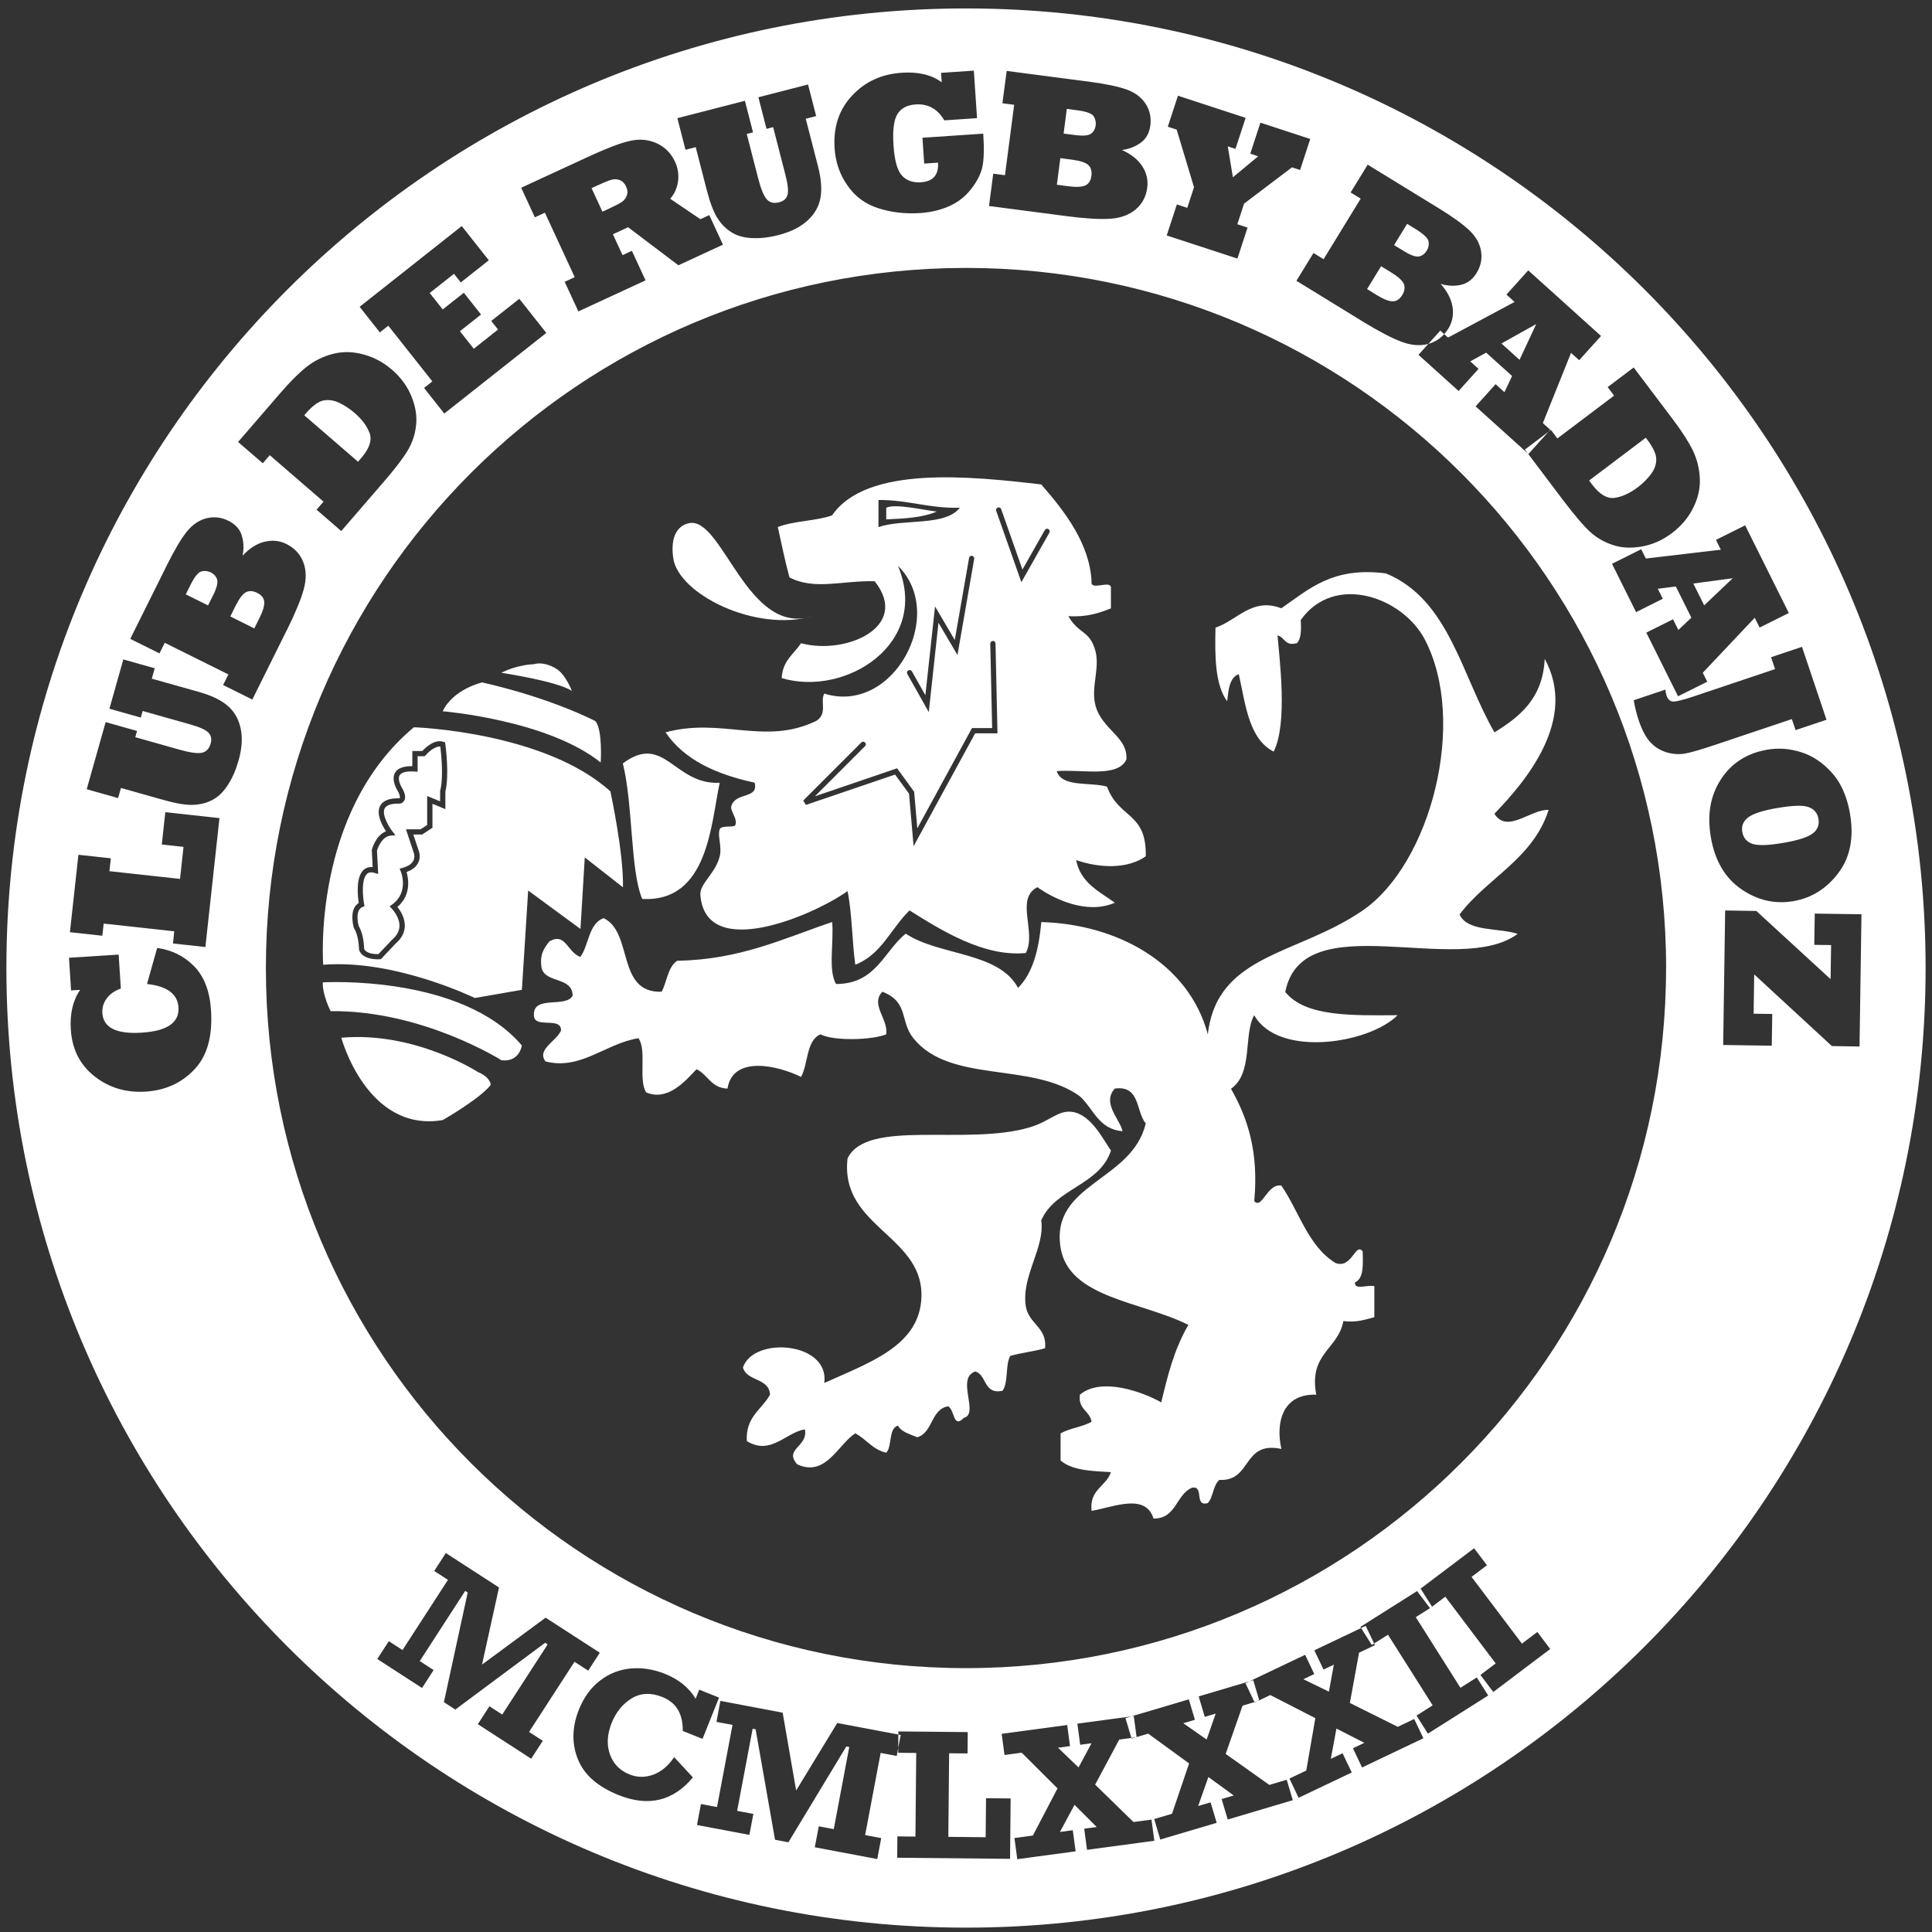
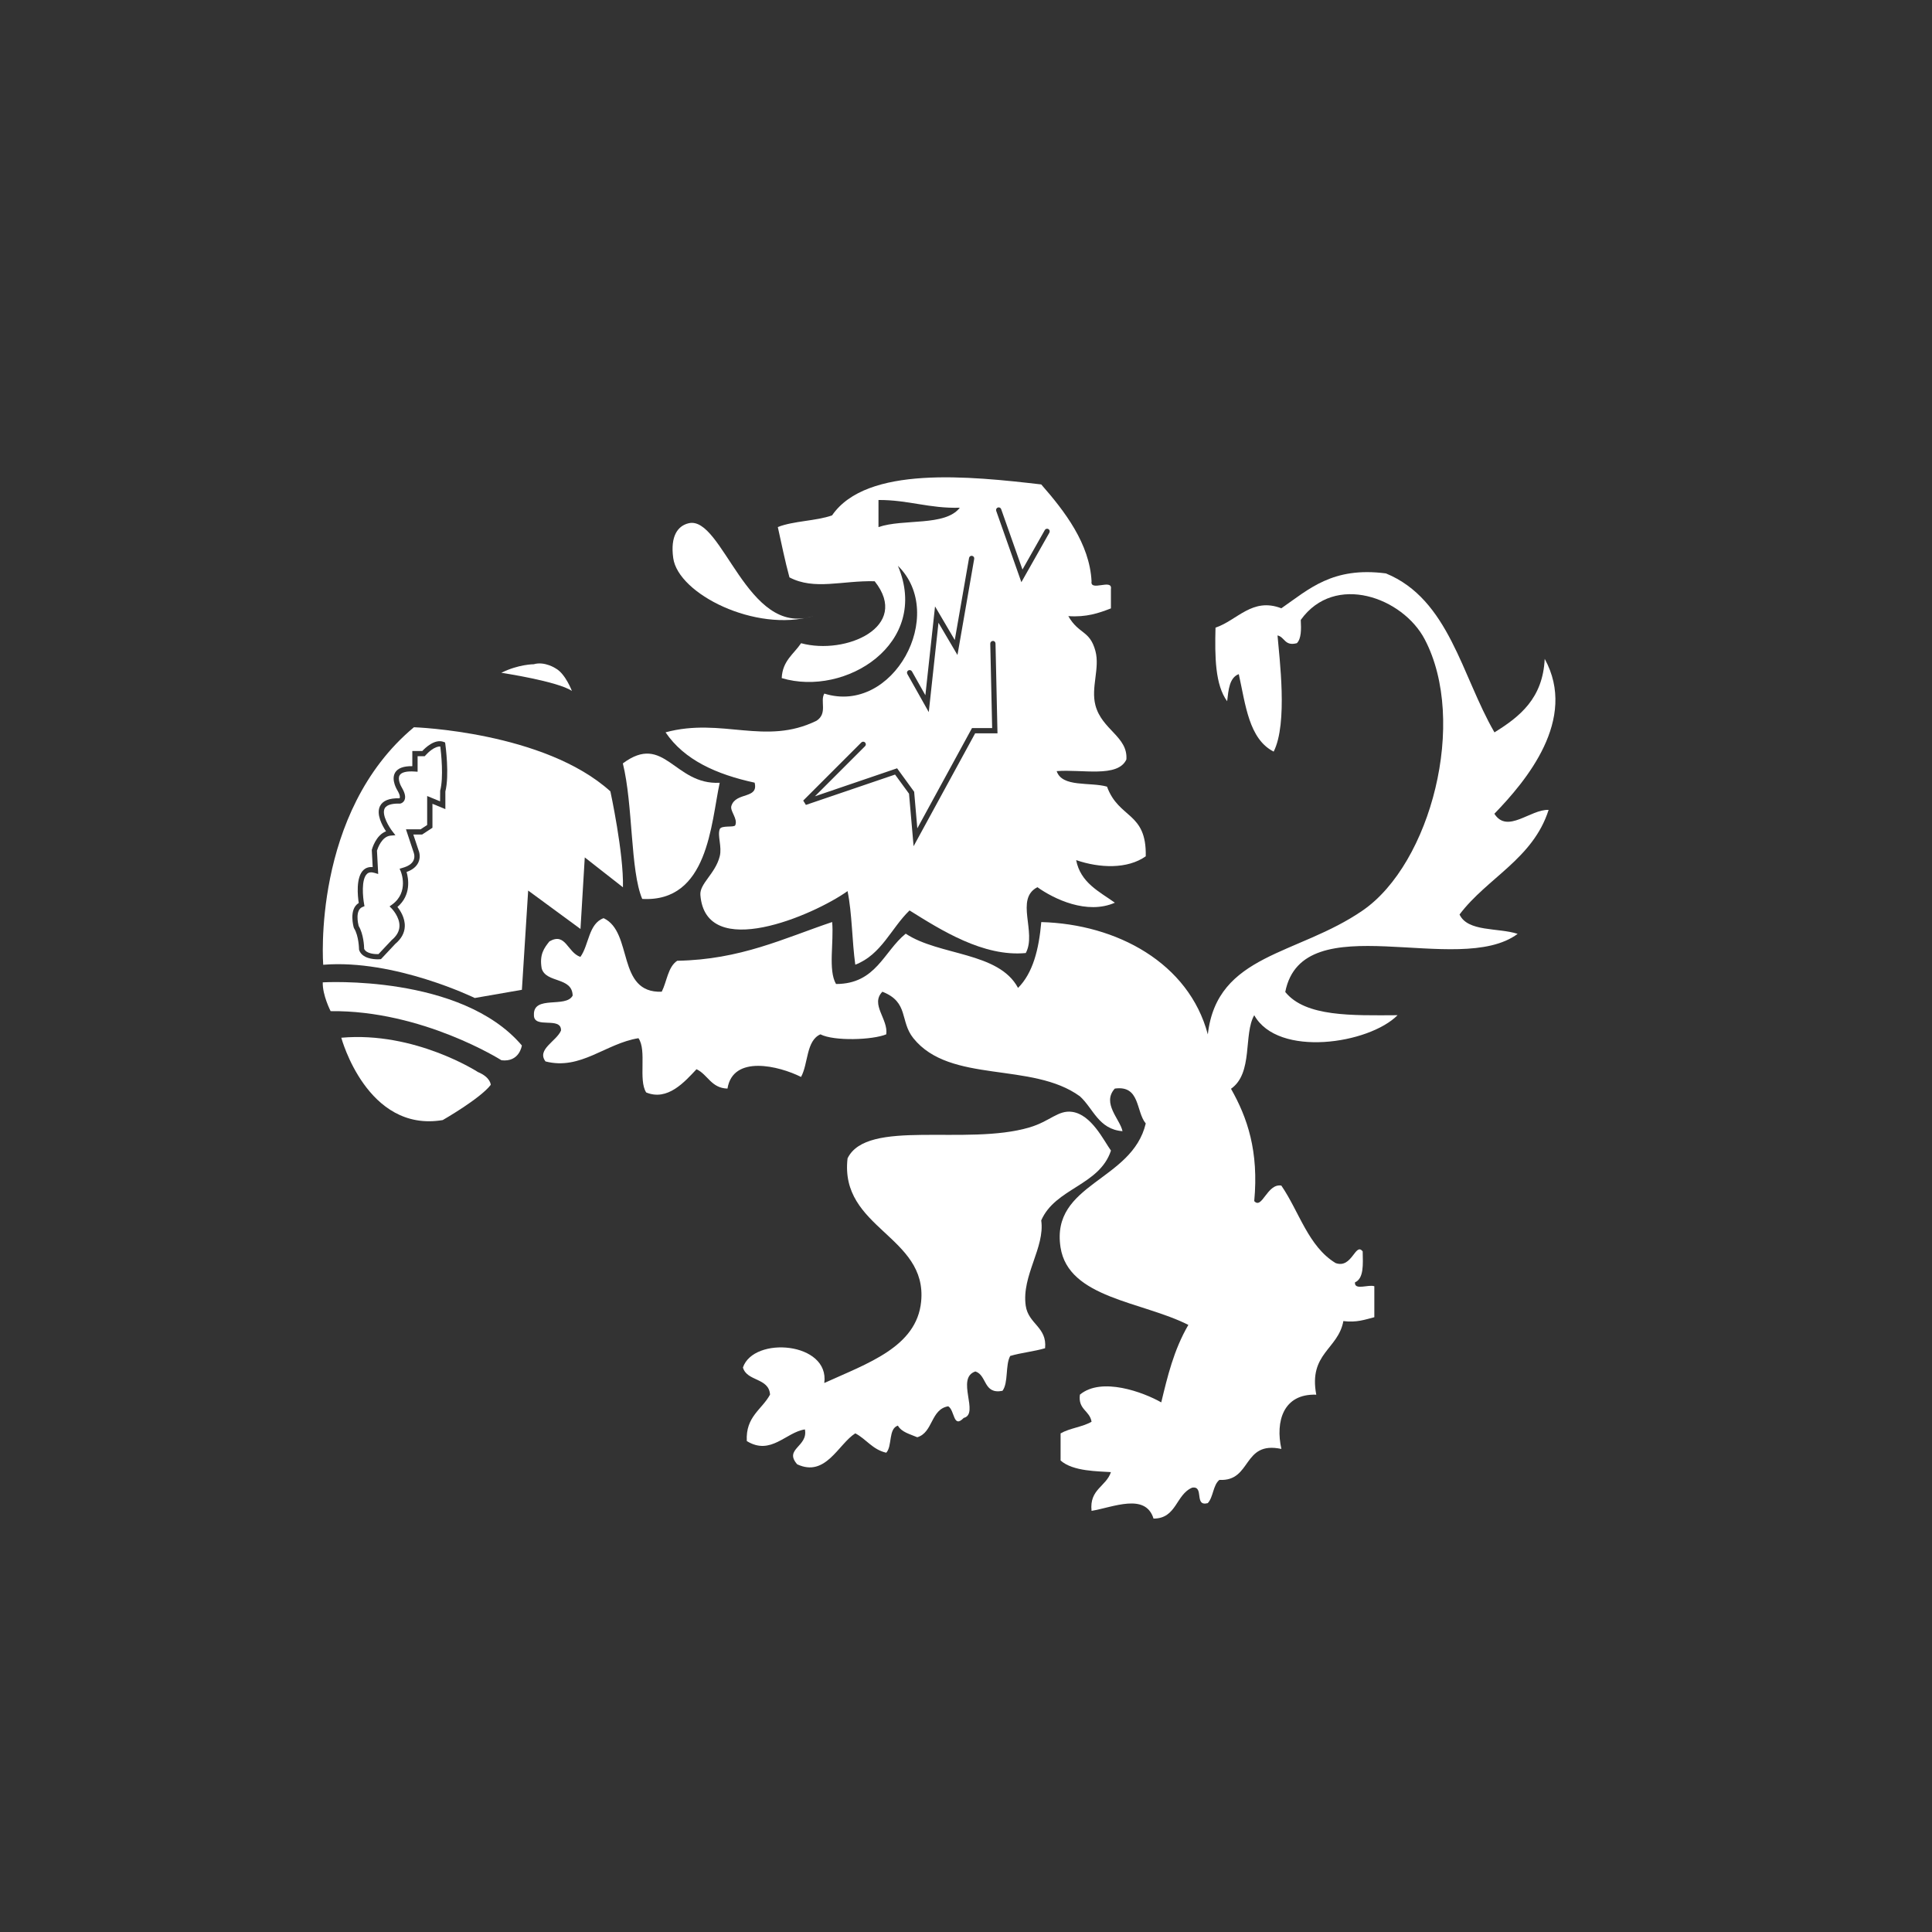
<svg xmlns="http://www.w3.org/2000/svg" width="151" height="151" viewBox="0 0 151 151" fill="none">
  <rect x="0" y="0" width="151" height="151" fill="#333333" stroke="none" />
  <g clip-path="url(#clip0_1233_551)">
-     <path fill-rule="evenodd" clip-rule="evenodd" d="M75.5 150.659C116.921 150.659 150.5 117.08 150.5 75.659C150.5 34.237 116.921 0.659 75.5 0.659C34.079 0.659 0.5 34.237 0.5 75.659C0.5 117.08 34.079 150.659 75.5 150.659ZM130.215 75.659C130.215 105.878 105.716 130.377 75.496 130.377C45.277 130.377 20.781 105.878 20.781 75.659C20.781 45.439 45.281 20.94 75.5 20.94C105.72 20.94 130.219 45.439 130.219 75.659H130.215ZM12.284 74.089L11.488 76.911L11.492 76.907C13.065 77.08 13.882 77.688 13.948 78.731C14.026 79.924 13.068 80.583 11.083 80.709C9.101 80.838 8.073 80.326 8 79.173C7.974 78.756 8.088 78.373 8.342 78.031C8.6 77.684 8.968 77.43 9.444 77.261L9.274 74.609L5.392 74.856L5.554 77.408L6.265 77.364C5.697 78.189 5.454 79.224 5.535 80.473C5.635 82.013 6.25 83.228 7.388 84.123C8.523 85.018 9.86 85.416 11.399 85.317C12.928 85.217 14.188 84.643 15.186 83.593C16.188 82.547 16.623 81.003 16.494 78.966C16.398 77.475 15.96 76.325 15.175 75.522C14.398 74.73 13.433 74.251 12.284 74.089ZM17.153 63.938L17.153 63.941L12.921 63.477L12.645 66.004L14.343 66.188L14.07 68.693L8.552 68.089L8.663 67.083L6.128 66.807L5.465 72.859L8 73.135L8.103 72.185L13.621 72.789L13.518 73.74L16.052 74.016L17.153 63.941L17.153 63.941V63.938ZM9.23 62.376L9.451 61.588V61.584L12.737 62.512C13.761 62.803 14.545 62.932 15.09 62.906C15.647 62.888 16.151 62.759 16.608 62.516C17.068 62.276 17.47 61.886 17.812 61.344C18.159 60.818 18.435 60.177 18.649 59.425C18.914 58.493 18.965 57.657 18.807 56.924C18.649 56.191 18.31 55.602 17.787 55.156C17.264 54.71 16.523 54.357 15.577 54.088L11.864 53.042L12.092 52.231L9.639 51.539L8.552 55.392L11.005 56.084L11.149 55.569L14.847 56.611C15.61 56.828 16.092 57.046 16.295 57.267C16.505 57.492 16.56 57.771 16.464 58.11C16.35 58.519 16.122 58.759 15.783 58.832C15.44 58.906 14.855 58.825 14.03 58.593L10.574 57.617L10.711 57.13L8.257 56.438L6.777 61.683L9.23 62.376ZM22.402 49.277L19.721 54.674L17.437 53.539L17.849 52.71L12.877 50.239L12.464 51.067L10.18 49.933L13.079 44.106C13.646 42.964 14.155 42.113 14.597 41.553C15.043 41.004 15.555 40.654 16.137 40.507C16.726 40.363 17.3 40.426 17.853 40.702C18.391 40.971 18.741 41.35 18.892 41.844C19.05 42.349 19.072 42.879 18.958 43.431C19.492 42.861 20.059 42.496 20.66 42.345C21.271 42.194 21.846 42.249 22.38 42.514C23.021 42.831 23.463 43.31 23.706 43.944C23.946 44.577 23.953 45.284 23.736 46.069C23.526 46.846 23.08 47.918 22.406 49.281L22.402 49.277ZM14.519 46.452L16.262 47.318L16.667 46.5C16.943 45.947 17.043 45.542 16.969 45.292C16.892 45.049 16.722 44.861 16.461 44.732C16.236 44.621 15.996 44.596 15.746 44.658C15.492 44.721 15.197 45.089 14.862 45.767L14.523 46.452H14.519ZM17.997 48.18L19.875 49.115L20.288 48.286C20.553 47.756 20.671 47.34 20.652 47.038C20.63 46.743 20.442 46.507 20.096 46.334C19.772 46.172 19.481 46.157 19.223 46.286C18.969 46.419 18.697 46.776 18.406 47.365L18 48.18H17.997ZM26.671 41.505L29.909 37.755V37.759C30.852 36.665 31.504 35.818 31.861 35.217C32.222 34.613 32.443 33.958 32.517 33.254C32.602 32.539 32.484 31.788 32.167 31C31.847 30.204 31.338 29.504 30.639 28.9C30.292 28.598 29.928 28.348 29.548 28.149C29.169 27.946 28.778 27.799 28.381 27.696C27.559 27.474 26.763 27.463 26.001 27.662C25.238 27.865 24.561 28.2 23.968 28.668C23.378 29.132 22.704 29.802 21.942 30.683L18.608 34.543L20.538 36.208L21.084 35.578L25.286 39.206L24.741 39.836L26.671 41.505ZM23.782 32.46L27.983 36.087L28.237 35.792C28.87 35.059 29.088 34.411 28.889 33.854C28.686 33.302 28.288 32.768 27.695 32.259C27.342 31.954 26.948 31.696 26.52 31.486C26.089 31.283 25.673 31.221 25.275 31.302C24.878 31.379 24.413 31.725 23.879 32.344L23.782 32.46ZM42.695 26.023L34.724 32.322L33.143 30.322L33.792 29.81L30.348 25.456L29.688 25.979L28.108 23.979L36.09 17.669L38.204 20.343L36.013 22.075L35.482 21.4L33.585 22.9L34.602 24.185L36.252 22.881L37.597 24.583L35.946 25.887L37.029 27.257L38.926 25.758L38.396 25.084L40.588 23.353L42.702 26.027L42.695 26.023ZM50.454 21.913L50.456 21.912V21.916L50.454 21.913ZM49.388 19.603L50.454 21.913L45.203 24.34L44.135 22.027L44.919 21.662L42.588 16.623L41.803 16.988L40.735 14.674L45.988 12.247C46.459 12.03 46.901 11.834 47.314 11.665C47.723 11.495 48.08 11.359 48.382 11.256C48.684 11.153 48.968 11.072 49.229 11.013C49.973 10.844 50.666 10.902 51.31 11.19C51.962 11.484 52.445 11.963 52.754 12.63C52.986 13.131 53.067 13.643 52.994 14.173C52.92 14.696 52.718 15.149 52.382 15.536L54.74 17.131L55.436 16.811L56.504 19.124L53.023 20.734L49.093 17.761L47.903 18.31L48.658 19.942L49.388 19.603ZM47.085 16.546L46.234 14.704H46.238L46.577 14.545C47.141 14.284 47.538 14.122 47.767 14.056C48.003 13.986 48.231 13.993 48.445 14.081C48.655 14.162 48.82 14.328 48.934 14.579C49.052 14.825 49.071 15.057 48.993 15.267C48.92 15.488 48.783 15.662 48.592 15.79C48.411 15.912 48.047 16.1 47.502 16.354L47.085 16.546ZM54.368 11.503L53.576 11.705L52.942 9.237L58.221 7.878L58.854 10.346L58.364 10.471L59.259 13.949C59.473 14.777 59.698 15.326 59.934 15.584C60.169 15.842 60.49 15.916 60.902 15.809C61.245 15.72 61.458 15.533 61.547 15.242C61.635 14.954 61.584 14.428 61.385 13.661L60.427 9.937L59.908 10.07L59.274 7.602L63.153 6.604L63.79 9.072L62.976 9.282L63.938 13.02C64.184 13.975 64.247 14.792 64.125 15.47C64.004 16.144 63.665 16.733 63.109 17.242C62.552 17.746 61.808 18.122 60.869 18.365C60.114 18.56 59.418 18.642 58.788 18.608C58.151 18.582 57.609 18.431 57.171 18.155C56.733 17.883 56.364 17.511 56.069 17.039C55.775 16.582 55.491 15.838 55.226 14.807L54.375 11.499L54.368 11.503ZM72.233 12.785L73.319 12.711L73.312 12.715C73.375 13.672 72.929 14.181 71.971 14.247C71.338 14.288 70.844 14.111 70.483 13.709C70.129 13.315 69.912 12.534 69.835 11.367C69.754 10.195 69.857 9.381 70.137 8.921C70.42 8.46 70.899 8.206 71.573 8.162C72.052 8.129 72.48 8.217 72.855 8.427C73.231 8.637 73.548 8.965 73.802 9.407L76.362 9.234L76.112 5.521L73.551 5.694L73.603 6.434C72.818 5.845 71.769 5.598 70.461 5.687C68.895 5.793 67.603 6.39 66.593 7.477C65.573 8.563 65.12 9.937 65.23 11.591C65.304 12.685 65.639 13.658 66.24 14.501C66.833 15.363 67.636 15.953 68.645 16.273C69.651 16.605 70.752 16.73 71.949 16.649C72.756 16.593 73.5 16.417 74.185 16.115C74.87 15.812 75.441 15.367 75.898 14.777C76.362 14.184 76.657 13.61 76.778 13.054C76.903 12.475 76.925 11.606 76.848 10.446L72.096 10.766L72.233 12.785ZM83.272 16.881L77.298 16.1L77.629 13.573L78.546 13.694L79.264 8.191L78.347 8.07L78.679 5.543L85.132 6.386C86.396 6.552 87.368 6.755 88.042 6.991C88.705 7.23 89.203 7.602 89.534 8.103C89.862 8.615 89.987 9.175 89.91 9.79C89.832 10.387 89.586 10.84 89.169 11.146C88.742 11.459 88.249 11.654 87.689 11.724C88.403 12.044 88.93 12.464 89.269 12.98C89.612 13.507 89.744 14.07 89.667 14.663C89.575 15.37 89.269 15.945 88.746 16.38C88.227 16.811 87.56 17.05 86.746 17.098C85.939 17.153 84.782 17.08 83.276 16.884L83.272 16.881ZM82.874 12.357L82.602 14.439L83.519 14.56C84.105 14.637 84.539 14.615 84.816 14.498C85.088 14.38 85.25 14.126 85.302 13.742C85.35 13.381 85.269 13.101 85.066 12.903C84.86 12.707 84.429 12.564 83.777 12.479L82.874 12.361V12.357ZM83.379 8.508L83.129 10.438L84.031 10.556C84.642 10.637 85.059 10.6 85.272 10.449C85.479 10.295 85.6 10.074 85.637 9.786C85.67 9.54 85.615 9.304 85.475 9.086C85.335 8.865 84.889 8.707 84.138 8.611L83.379 8.512V8.508ZM96.714 20.209L96.721 20.211H96.713L96.714 20.209ZM97.505 17.787L96.714 20.209L91.188 18.402L91.98 15.978L92.794 16.244L93.321 14.634L91.965 10.129L91.273 9.904L92.065 7.48L97.354 9.212L96.562 11.635L95.958 11.437L96.36 13.857L98.338 12.214L97.719 12.011L98.511 9.587L102.404 10.862L101.612 13.286L100.979 13.079L97.233 15.916L96.706 17.525L97.505 17.787ZM106.46 25.099L101.325 21.946L102.659 19.772L103.447 20.259L106.349 15.525L105.561 15.043L106.895 12.869L112.442 16.273C113.529 16.94 114.332 17.518 114.851 18.012C115.359 18.502 115.661 19.043 115.757 19.636C115.849 20.236 115.735 20.8 115.411 21.327C115.098 21.839 114.685 22.152 114.181 22.262C113.661 22.377 113.131 22.351 112.593 22.185C113.116 22.771 113.425 23.367 113.525 23.979C113.621 24.601 113.514 25.169 113.201 25.677C113.103 25.837 112.994 25.983 112.876 26.114L112.571 25.839L111.636 26.877C110.991 27.05 110.292 26.996 109.539 26.712C108.781 26.432 107.757 25.894 106.46 25.102V25.099ZM119.412 35.44L122.166 39.092V39.089C123.036 40.242 123.728 41.056 124.24 41.531C124.756 42.013 125.349 42.363 126.023 42.584C126.704 42.82 127.463 42.864 128.299 42.717C129.143 42.573 129.935 42.223 130.672 41.667C131.04 41.391 131.36 41.085 131.637 40.757C131.913 40.429 132.141 40.08 132.326 39.711C132.712 38.952 132.889 38.179 132.856 37.391C132.815 36.602 132.631 35.869 132.3 35.191C131.972 34.521 131.456 33.718 130.756 32.79L127.684 28.72L125.651 30.256L126.152 30.922L121.721 34.267L121.216 33.6L121.023 33.746L121.164 33.589L120.586 33.066L122.789 27.578L123.426 28.152L125.132 26.259L119.444 21.131L117.739 23.025L118.376 23.599L113.175 26.384L112.876 26.114C112.547 26.48 112.141 26.732 111.661 26.87L111.636 26.877L110.865 27.732L114 30.558L113.996 30.565L115.558 28.83L114.91 28.244L116.155 27.563L118.181 29.386L117.584 30.653L116.892 30.027L115.33 31.762L119.412 35.44ZM119.412 35.44L119.183 35.136L121.023 33.746L119.459 35.483L119.412 35.44ZM106.847 22.594L107.943 20.809L108.718 21.283C109.278 21.629 109.613 21.931 109.72 22.196C109.827 22.465 109.782 22.752 109.595 23.062C109.392 23.39 109.142 23.552 108.843 23.552C108.541 23.548 108.14 23.39 107.635 23.08L106.847 22.594ZM109.974 17.5L108.957 19.157L109.735 19.632C110.261 19.956 110.655 20.093 110.913 20.041C111.164 19.986 111.366 19.831 111.517 19.584C111.646 19.371 111.694 19.135 111.654 18.877C111.613 18.619 111.271 18.291 110.63 17.897L109.978 17.496L109.974 17.5ZM117.348 26.845L120.067 25.327L118.763 28.123L117.348 26.845ZM128.631 34.212L124.2 37.556L124.435 37.869C125.021 38.643 125.607 38.993 126.192 38.912C126.774 38.831 127.379 38.551 128.005 38.083C128.38 37.799 128.712 37.472 129.007 37.096C129.298 36.717 129.445 36.322 129.449 35.917C129.456 35.516 129.217 34.985 128.723 34.333L128.631 34.212ZM125.99 44.065L127.872 47.841L129.961 46.798L129.57 46.017L130.977 45.837L132.193 48.275L131.176 49.237L130.76 48.401L128.671 49.443L131.15 54.419L133.434 53.281L133.084 52.581L137.144 48.283L137.527 49.049L139.81 47.911L136.396 41.059L134.112 42.197L134.495 42.964L128.635 43.653L128.274 42.927L125.99 44.065ZM135.426 45.193L132.344 45.608L133.195 47.314L135.426 45.193ZM127.688 54.729L130.163 53.896C130.178 54.062 130.204 54.213 130.248 54.346C130.351 54.655 130.524 54.817 130.767 54.832C131.014 54.839 131.548 54.707 132.37 54.431L138.735 52.294L138.422 51.366L140.838 50.555L142.754 56.254L140.337 57.064L140.046 56.202L134.13 58.188C133.033 58.556 132.248 58.788 131.777 58.88C131.302 58.976 130.812 58.954 130.311 58.818C129.799 58.67 129.364 58.409 129.003 58.029C128.646 57.65 128.329 57.06 128.064 56.261C127.909 55.801 127.784 55.292 127.688 54.733V54.729ZM140.779 58.792C139.888 58.508 139.004 58.442 138.127 58.593C136.528 58.869 135.32 59.646 134.499 60.917C133.674 62.184 133.412 63.694 133.718 65.452C134.031 67.267 134.823 68.616 136.09 69.492C137.357 70.369 138.724 70.682 140.186 70.428C140.893 70.303 141.542 70.056 142.131 69.684C142.717 69.312 143.24 68.822 143.693 68.214C144.614 66.991 144.912 65.441 144.584 63.558C144.511 63.127 144.407 62.722 144.275 62.339C144.146 61.96 143.991 61.61 143.818 61.297C143.645 60.983 143.431 60.685 143.181 60.401C142.47 59.609 141.667 59.072 140.779 58.792ZM136.617 63.901C136.985 63.602 137.751 63.352 138.919 63.149L138.915 63.153C140.101 62.947 140.912 62.921 141.35 63.079C141.788 63.234 142.046 63.54 142.124 63.993C142.205 64.468 142.061 64.847 141.685 65.135C141.306 65.43 140.543 65.676 139.391 65.875C138.204 66.081 137.39 66.103 136.948 65.949C136.514 65.794 136.256 65.485 136.175 65.028C136.094 64.564 136.241 64.188 136.617 63.901ZM134.679 81.674L134.834 71.161L137.269 71.198L143.074 76.528L143.115 73.865L141.8 73.846L141.836 71.404L145.487 71.456L145.336 81.792L143.177 81.758L137.103 76.156L137.059 79.228L138.514 79.25L138.477 81.729L134.687 81.674H134.679ZM29.487 129.662L29.482 129.67V129.659L29.487 129.662ZM29.487 129.662L30.388 128.27L31.46 128.963L35.011 123.478L33.939 122.782L34.845 121.382L39 124.071L37.674 130.101L42.643 126.432L46.879 129.173L45.973 130.572L44.901 129.88L41.35 135.365L42.422 136.057L41.516 137.457L37.346 134.757L38.252 133.357L39.254 134.005L42.805 128.521L42.61 128.392L35.586 133.615L34.694 133.037L36.554 124.469L36.359 124.34L32.808 129.825L33.891 130.528L32.985 131.928L29.487 129.662ZM54.651 132.061L56.198 132.679L54.909 135.906L53.362 135.287C53.384 133.954 52.854 133.066 51.771 132.635C50.876 132.278 50.076 132.311 49.373 132.738C48.669 133.166 48.15 133.806 47.807 134.657C47.45 135.549 47.406 136.367 47.671 137.114C47.936 137.858 48.445 138.381 49.196 138.683C49.811 138.93 50.434 138.934 51.06 138.702C51.686 138.47 52.231 138.013 52.692 137.335L54.154 138.916C52.618 140.768 50.684 141.232 48.352 140.301C46.706 139.641 45.641 138.702 45.159 137.483C44.676 136.26 44.706 134.97 45.247 133.615C45.634 132.65 46.187 131.891 46.912 131.339C47.638 130.786 48.441 130.477 49.321 130.403C50.202 130.329 51.082 130.469 51.962 130.819C53.056 131.257 53.859 131.909 54.368 132.771L54.651 132.061ZM54.784 140.997L54.474 142.636H54.471L58.571 143.409L58.88 141.77L57.613 141.531L58.825 135.11L59.057 135.155L60.574 143.789L61.62 143.988L66.148 136.495L66.376 136.54L65.164 142.96L63.993 142.739L63.683 144.378L68.564 145.299L68.873 143.66L67.617 143.424L68.829 137.004L70.085 137.24L70.203 136.617L70.199 136.993L71.61 137.007L71.548 143.542L70.137 143.527L70.122 145.196H70.126L78.944 145.281L78.988 140.562L77.066 140.544L77.036 143.594L74.119 143.564L74.181 137.03L75.622 137.044L75.636 135.376L70.214 135.324L70.212 135.566L65.437 134.665L62.225 139.94L61.171 133.858L56.305 132.937L55.996 134.576L57.252 134.812L56.04 141.232L54.784 140.997ZM70.212 135.566L70.203 136.617L70.395 135.6L70.212 135.566ZM79.287 143.656L79.508 145.31H79.511L84.068 144.695L83.847 143.045L82.841 143.181L83.983 141.063L85.718 142.794L84.738 142.927L84.959 144.577L90.219 143.87L89.998 142.216L88.591 142.404L85.593 139.483L87.479 135.961L88.425 135.833L88.44 135.884L88.77 135.786L88.834 135.777L88.833 135.767L89.74 135.497L92.938 137.825L91.601 141.759L90.208 142.172L90.683 143.77L90.687 143.774L95.093 142.466L94.617 140.868L93.645 141.155L94.444 138.886L96.426 140.33L95.479 140.61L95.955 142.209L101.041 140.698L100.566 139.1L99.207 139.505L95.796 137.081L97.115 133.309L98.047 133.032L98.061 133.062L98.258 132.969L98.426 132.919L98.418 132.893L99.284 132.48L102.802 134.285L102.095 138.381L100.78 139.008L101.498 140.514V140.51L105.65 138.532L104.931 137.03L104.014 137.464L104.452 135.099L106.633 136.216L105.742 136.639L106.456 138.142L111.248 135.858L110.53 134.352L109.248 134.963L105.502 133.099L106.221 129.169L107.458 128.58L107.397 128.45L108.482 127.766L111.974 133.287L110.711 134.086L111.601 135.496L111.598 135.497H111.602L111.601 135.496L116.313 132.517L115.422 131.106L114.144 131.913L110.652 126.392L111.764 125.69L111.768 125.695L111.834 125.646L111.93 125.585L111.925 125.577L112.961 124.793L116.899 130.009L115.706 130.911L116.711 132.241L121.161 128.882L120.155 127.552L118.951 128.462L115.013 123.246L116.218 122.336L115.212 121.006L110.9 124.262L106.324 127.154L106.381 127.244L102.725 128.985L103.443 130.488L104.25 130.105L103.863 132.215L101.867 131.243L102.721 130.838L102.007 129.335L97.651 131.409L93.686 132.587L94.161 134.186L95.015 133.932L94.308 135.958L92.485 134.683L93.391 134.414L92.916 132.816L88.426 134.148L84.204 134.716L84.425 136.367L85.309 136.249L84.296 138.138L82.694 136.599L83.629 136.473L83.409 134.823L78.288 135.512L78.509 137.166L79.854 136.985L82.653 139.777L80.727 143.461L79.287 143.656ZM106.381 127.244L106.74 127.073L107.397 128.45L107.215 128.565L106.381 127.244ZM110.9 124.262L110.762 124.366L111.764 125.69L111.834 125.646L111.925 125.577L111.039 124.174L110.9 124.262ZM97.651 131.409L97.951 131.32L98.418 132.893L98.258 132.969L98.047 133.032L97.343 131.556L97.651 131.409ZM88.426 134.148L88.613 134.123L88.833 135.767L88.77 135.786L88.425 135.833L87.965 134.285L88.426 134.148Z" fill="white" />
    <path fill-rule="evenodd" clip-rule="evenodd" d="M39.192 52.585C39.192 52.585 43.612 53.252 44.699 54.003C44.699 54.003 44.197 52.67 43.446 52.25C43.446 52.25 42.58 51.664 41.718 51.915C41.718 51.915 40.525 51.915 39.188 52.581L39.192 52.585Z" fill="white" />
-     <path d="M34.602 55.591C34.602 55.591 42.779 56.258 46.949 59.595C46.949 59.595 47.115 57.046 46.533 56.361C46.533 56.361 43.196 54.589 37.689 53.337C37.689 53.337 35.438 53.837 34.602 55.587V55.591Z" fill="white" />
    <path d="M33.258 59.035L33.195 59.105H32.639V60.317L32.418 60.302C31.784 60.258 31.375 60.357 31.235 60.593C31.058 60.891 31.313 61.411 31.416 61.573C31.659 61.993 31.721 62.306 31.611 62.541C31.534 62.707 31.383 62.788 31.279 62.807H31.257H31.235C30.797 62.796 30.237 62.851 30.064 63.186C29.81 63.687 30.432 64.674 30.672 64.98L30.904 65.278L30.528 65.311C29.835 65.374 29.519 66.306 29.463 66.483L29.559 68.31L29.279 68.225C29.021 68.148 28.826 68.17 28.69 68.295C28.218 68.719 28.362 70.148 28.458 70.66L28.487 70.826L28.333 70.888C27.74 71.124 27.986 72.192 28.031 72.369C28.417 73.01 28.458 73.949 28.462 74.163C28.646 74.561 29.353 74.579 29.581 74.572L30.609 73.478C31.003 73.15 31.202 72.793 31.221 72.41C31.257 71.666 30.62 71.017 30.616 71.01L30.447 70.841L30.642 70.701C31.994 69.724 31.331 68.126 31.324 68.111L31.232 67.894L31.456 67.831C31.906 67.706 32.197 67.511 32.318 67.249C32.466 66.936 32.326 66.615 32.326 66.612L31.729 64.818H32.871L33.386 64.479V62.214L34.396 62.63L34.403 61.797C34.679 60.77 34.48 58.873 34.414 58.346C33.987 58.309 33.442 58.818 33.254 59.038L33.258 59.035Z" fill="white" />
    <path d="M47.7 61.845C42.529 57.175 32.351 56.84 32.351 56.84C24.343 63.514 25.261 75.404 25.261 75.404C30.849 74.948 37.107 78.001 37.107 78.001L40.79 77.36L41.28 69.603L45.369 72.605L45.704 67.013L48.688 69.349C48.754 66.678 47.704 61.842 47.704 61.842L47.7 61.845ZM34.808 61.871V63.238L33.799 62.822V64.696L32.996 65.223H32.303L32.712 66.453C32.712 66.453 32.926 66.921 32.698 67.407C32.543 67.739 32.233 67.99 31.777 68.151C31.924 68.656 32.156 69.953 31.062 70.885C31.283 71.161 31.666 71.743 31.637 72.417C31.615 72.925 31.364 73.378 30.896 73.769L29.777 74.962L29.699 74.97C29.699 74.97 29.626 74.977 29.53 74.977C29.161 74.977 28.314 74.907 28.075 74.27L28.06 74.196C28.06 74.196 28.053 73.161 27.673 72.553L27.651 72.502C27.633 72.439 27.239 71.065 28.038 70.575C27.961 70.063 27.791 68.549 28.425 67.982C28.561 67.861 28.786 67.739 29.128 67.769L29.058 66.431L29.066 66.402C29.08 66.35 29.371 65.278 30.171 64.973C29.876 64.531 29.382 63.632 29.703 62.998C29.913 62.582 30.425 62.368 31.217 62.394C31.224 62.391 31.235 62.38 31.243 62.361C31.257 62.324 31.291 62.173 31.066 61.786C31.051 61.761 30.543 60.961 30.882 60.383C31.088 60.037 31.545 59.871 32.226 59.882V58.696H33.007C33.239 58.446 33.987 57.727 34.672 57.985L34.786 58.029L34.805 58.151C34.819 58.25 35.136 60.593 34.805 61.875L34.808 61.871Z" fill="white" />
    <path fill-rule="evenodd" clip-rule="evenodd" d="M25.843 79.033C25.843 79.033 25.194 77.78 25.227 76.778C25.227 76.778 36.046 76.13 40.787 81.711C40.787 81.711 40.61 83.037 39.192 82.867C39.192 82.867 33.007 78.948 25.843 79.029V79.033Z" fill="white" />
    <path fill-rule="evenodd" clip-rule="evenodd" d="M26.675 81.106C26.675 81.106 28.679 88.543 34.602 87.542C34.602 87.542 37.523 85.873 38.355 84.79C38.355 84.79 38.355 84.204 37.354 83.788C37.354 83.788 32.432 80.594 26.675 81.106Z" fill="white" />
    <path fill-rule="evenodd" clip-rule="evenodd" d="M56.25 61.179C55.561 64.376 55.355 70.542 50.194 70.258C49.255 68.048 49.487 62.921 48.68 59.665C51.929 57.241 52.692 61.367 56.25 61.179Z" fill="white" />
    <path fill-rule="evenodd" clip-rule="evenodd" d="M63.517 48.161C59.057 49.447 53.008 46.426 52.618 43.619C52.379 41.888 52.979 41.093 53.83 40.894C56.464 40.282 58.39 49.822 63.517 48.157V48.161Z" fill="white" />
    <path fill-rule="evenodd" clip-rule="evenodd" d="M116.796 57.245C118.792 56.011 120.586 54.578 120.73 51.495C123.33 56.232 119.271 61.042 116.796 63.602C117.812 65.194 119.621 63.234 121.036 63.3C119.816 67.127 116.243 68.601 114.074 71.474C114.715 72.852 117.094 72.491 118.616 72.988C114.011 76.428 101.808 70.645 100.452 77.53C102.029 79.486 105.679 79.364 109.23 79.346C106.998 81.593 99.885 82.676 98.028 79.346C97.17 80.841 97.966 83.869 96.212 85.096C97.491 87.35 98.393 89.976 98.028 93.874C98.64 94.562 99.034 92.474 100.146 92.662C101.542 94.695 102.25 97.421 104.386 98.717C105.679 99.185 105.929 97.06 106.504 97.808C106.526 98.839 106.6 99.918 105.9 100.228C105.848 100.883 106.972 100.364 107.414 100.53V102.95C106.688 103.134 106.033 103.384 104.994 103.252C104.589 105.469 102.264 105.771 102.876 109.005C100.29 108.913 99.671 111.105 100.15 113.245C97.074 112.589 97.863 115.801 95.306 115.665C94.802 116.067 94.835 117.01 94.396 117.481C93.299 117.772 94.142 116.122 93.184 116.269C91.895 116.796 91.973 118.689 90.157 118.689C89.527 116.656 86.996 117.805 85.313 118.085C85.132 116.391 86.451 116.196 86.827 115.057C85.876 114.984 83.858 115.017 82.893 114.148V112.03C83.596 111.621 84.613 111.529 85.313 111.12C85.177 110.247 84.241 110.173 84.403 109.002C86.094 107.591 89.365 108.814 90.761 109.606C91.24 107.624 91.726 105.532 92.879 103.55C89.24 101.712 83.508 101.462 82.889 97.494C82.108 92.474 88.481 92.338 89.549 87.807C88.768 86.871 89.125 84.801 87.129 85.081C86.097 86.23 87.545 87.479 87.733 88.411C85.862 88.263 85.46 86.647 84.403 85.685C80.653 82.959 74.262 84.727 71.385 81.143C70.31 79.802 71.054 78.329 68.965 77.511C68 78.499 69.437 79.648 69.267 80.841C68.192 81.287 65.183 81.386 64.122 80.841C62.998 81.335 63.179 83.129 62.608 84.171C60.88 83.305 57.285 82.421 56.858 85.081C55.58 85.044 55.325 83.987 54.438 83.567C53.513 84.551 52.176 86.079 50.504 85.383C49.874 84.4 50.57 82.09 49.9 81.143C47.321 81.556 45.391 83.666 42.636 82.959C41.917 82.02 43.512 81.372 43.848 80.539C43.873 79.405 41.704 80.462 41.73 79.327C41.667 77.751 44.238 78.812 44.757 77.813C44.724 76.333 42.684 76.859 42.337 75.695C42.142 74.59 42.54 74.082 42.941 73.577C44.216 72.841 44.334 74.436 45.361 74.789C46.039 73.854 45.991 72.189 47.178 71.761C49.509 72.859 48.161 77.64 51.719 77.511C52.128 76.708 52.198 75.57 52.931 75.091C57.889 75.003 61.263 73.334 65.039 72.063C65.183 73.633 64.711 75.821 65.341 76.907C68.472 76.907 69.061 74.369 70.789 72.973C73.393 74.708 78.06 74.38 79.567 77.213C80.727 76.053 81.198 74.204 81.383 72.067C87.287 72.225 92.916 75.261 94.4 80.845C95.118 74.531 101.41 74.675 106.508 71.157C111.83 67.489 114.718 56.379 111.352 49.966C109.639 46.703 104.323 44.743 101.664 48.452C101.705 49.2 101.708 49.911 101.362 50.268C100.397 50.526 100.426 49.793 99.848 49.664C99.984 51.392 100.669 56.53 99.546 58.744C97.608 57.753 97.351 55.086 96.82 52.688C96.087 52.964 96.017 53.904 95.91 54.806C94.971 53.528 94.942 51.336 95.001 49.056C96.71 48.478 97.874 46.666 100.146 47.542C102.294 46.058 104.139 44.271 108.32 44.816C113.256 46.842 114.243 52.821 116.796 57.226V57.245Z" fill="white" />
    <path fill-rule="evenodd" clip-rule="evenodd" d="M86.827 89.936C85.921 92.665 82.48 92.853 81.379 95.384C81.685 97.498 79.835 99.704 80.167 102.044C80.373 103.495 81.847 103.708 81.681 105.373C80.826 105.628 79.813 105.723 78.955 105.978C78.561 106.692 78.826 108.07 78.351 108.703C76.844 108.998 77.154 107.48 76.233 107.189C74.671 107.705 76.579 110.508 75.323 110.821C74.487 111.683 74.634 110.228 74.111 109.912C72.73 110.144 72.936 111.963 71.691 112.332C71.128 112.088 70.468 111.941 70.177 111.422C69.415 111.669 69.754 113.017 69.267 113.54C68.196 113.3 67.709 112.475 66.847 112.026C65.518 112.869 64.534 115.488 62.306 114.446C61.245 113.234 63.175 113.076 62.91 111.72C61.425 111.934 60.25 113.79 58.368 112.63C58.265 110.711 59.547 110.177 60.184 108.998C60.099 107.668 58.372 107.981 58.066 106.88C58.902 104.408 64.855 104.884 64.424 108.092C67.823 106.545 71.643 105.278 71.993 101.734C72.502 96.585 65.606 96.028 66.243 90.533C67.765 87.402 75.518 89.582 80.473 88.112C82.071 87.637 82.705 86.742 83.803 86.901C85.317 87.122 86.263 89.144 86.831 89.928L86.827 89.936Z" fill="white" />
-     <path fill-rule="evenodd" clip-rule="evenodd" d="M73.201 39.987C72.148 40.448 70.722 40.533 69.267 40.592V39.682C69.975 39.35 72.015 39.833 73.201 39.984V39.987Z" fill="white" />
    <path d="M89.549 66.929C89.623 63.44 87.449 64.019 86.521 61.481C85.184 61.105 83.011 61.558 82.587 60.269C84.547 60.107 87.365 60.81 88.035 59.359C88.164 57.572 86.116 57.042 85.615 55.119C85.25 53.734 85.976 52.224 85.615 50.88C85.177 49.244 84.315 49.59 83.497 48.154C84.908 48.253 85.884 47.918 86.827 47.55V46.036C86.963 45.192 85.177 46.272 85.313 45.432C85.162 42.496 83.228 39.969 81.379 37.862C75.813 37.217 67.728 36.363 65.031 40.282C63.764 40.728 62.026 40.706 60.792 41.192C61.086 42.514 61.355 43.859 61.702 45.126C63.65 46.15 65.809 45.365 68.361 45.428C71.198 48.994 66.092 51.218 62.611 50.272C62.044 51.119 61.156 51.642 61.097 52.998C66.07 54.493 72.748 50.298 70.177 44.22C74.056 48.021 69.805 55.9 64.427 54.209C64.074 54.795 64.704 55.745 63.823 56.328C59.808 58.306 56.419 56.044 52.018 57.237C53.484 59.403 55.996 60.523 58.979 61.171C59.307 62.475 57.517 61.875 57.163 62.987C57.035 63.392 57.69 63.993 57.465 64.501C57.381 64.693 56.379 64.483 56.254 64.803C56.055 65.308 56.441 66.162 56.254 66.921C55.911 68.291 54.67 69.058 54.74 69.949C55.149 75.183 63.595 71.533 66.243 69.647C66.601 71.412 66.59 73.54 66.847 75.397C68.892 74.616 69.647 72.546 71.087 71.157C73.544 72.69 76.856 74.8 80.171 74.487C81.047 72.874 79.305 70.258 81.081 69.341C82.381 70.266 84.959 71.511 87.136 70.553C85.899 69.669 84.455 68.995 84.108 67.223C85.946 67.857 88.123 67.938 89.556 66.921L89.549 66.929ZM68.66 41.196V39.078C70.991 39.066 72.627 39.752 75.017 39.682C73.872 41.159 70.612 40.522 68.66 41.196ZM70.995 52.397C71.094 52.342 71.22 52.379 71.275 52.474L72.325 54.338L73.08 47.395L74.623 50.021L75.739 43.608C75.758 43.498 75.865 43.42 75.975 43.443C76.086 43.461 76.163 43.568 76.141 43.678L74.833 51.193L73.349 48.673L72.59 55.657L70.914 52.677C70.859 52.578 70.892 52.452 70.991 52.397H70.995ZM76.211 57.322L71.404 66.137L71.047 62.033L69.956 60.538L62.987 62.91L62.777 62.571L67.319 58.029C67.4 57.948 67.529 57.948 67.61 58.029C67.691 58.11 67.691 58.239 67.61 58.32L63.694 62.236L70.115 60.048L71.448 61.882L71.695 64.741L75.968 56.906H77.544L77.397 50.305C77.397 50.191 77.485 50.099 77.596 50.095C77.721 50.084 77.802 50.183 77.806 50.294L77.961 57.315H76.207L76.211 57.322ZM82.02 41.627L79.828 45.502L77.861 39.928C77.824 39.822 77.88 39.704 77.986 39.667C78.093 39.63 78.211 39.685 78.248 39.792L79.913 44.514L81.659 41.428C81.714 41.328 81.839 41.295 81.939 41.35C82.038 41.406 82.071 41.531 82.016 41.63L82.02 41.627Z" fill="white" />
  </g>
  <defs>
    <clipPath id="clip0_1233_551">
      <rect width="150" height="150" fill="white" transform="translate(0.5 0.659)" />
    </clipPath>
  </defs>
</svg>